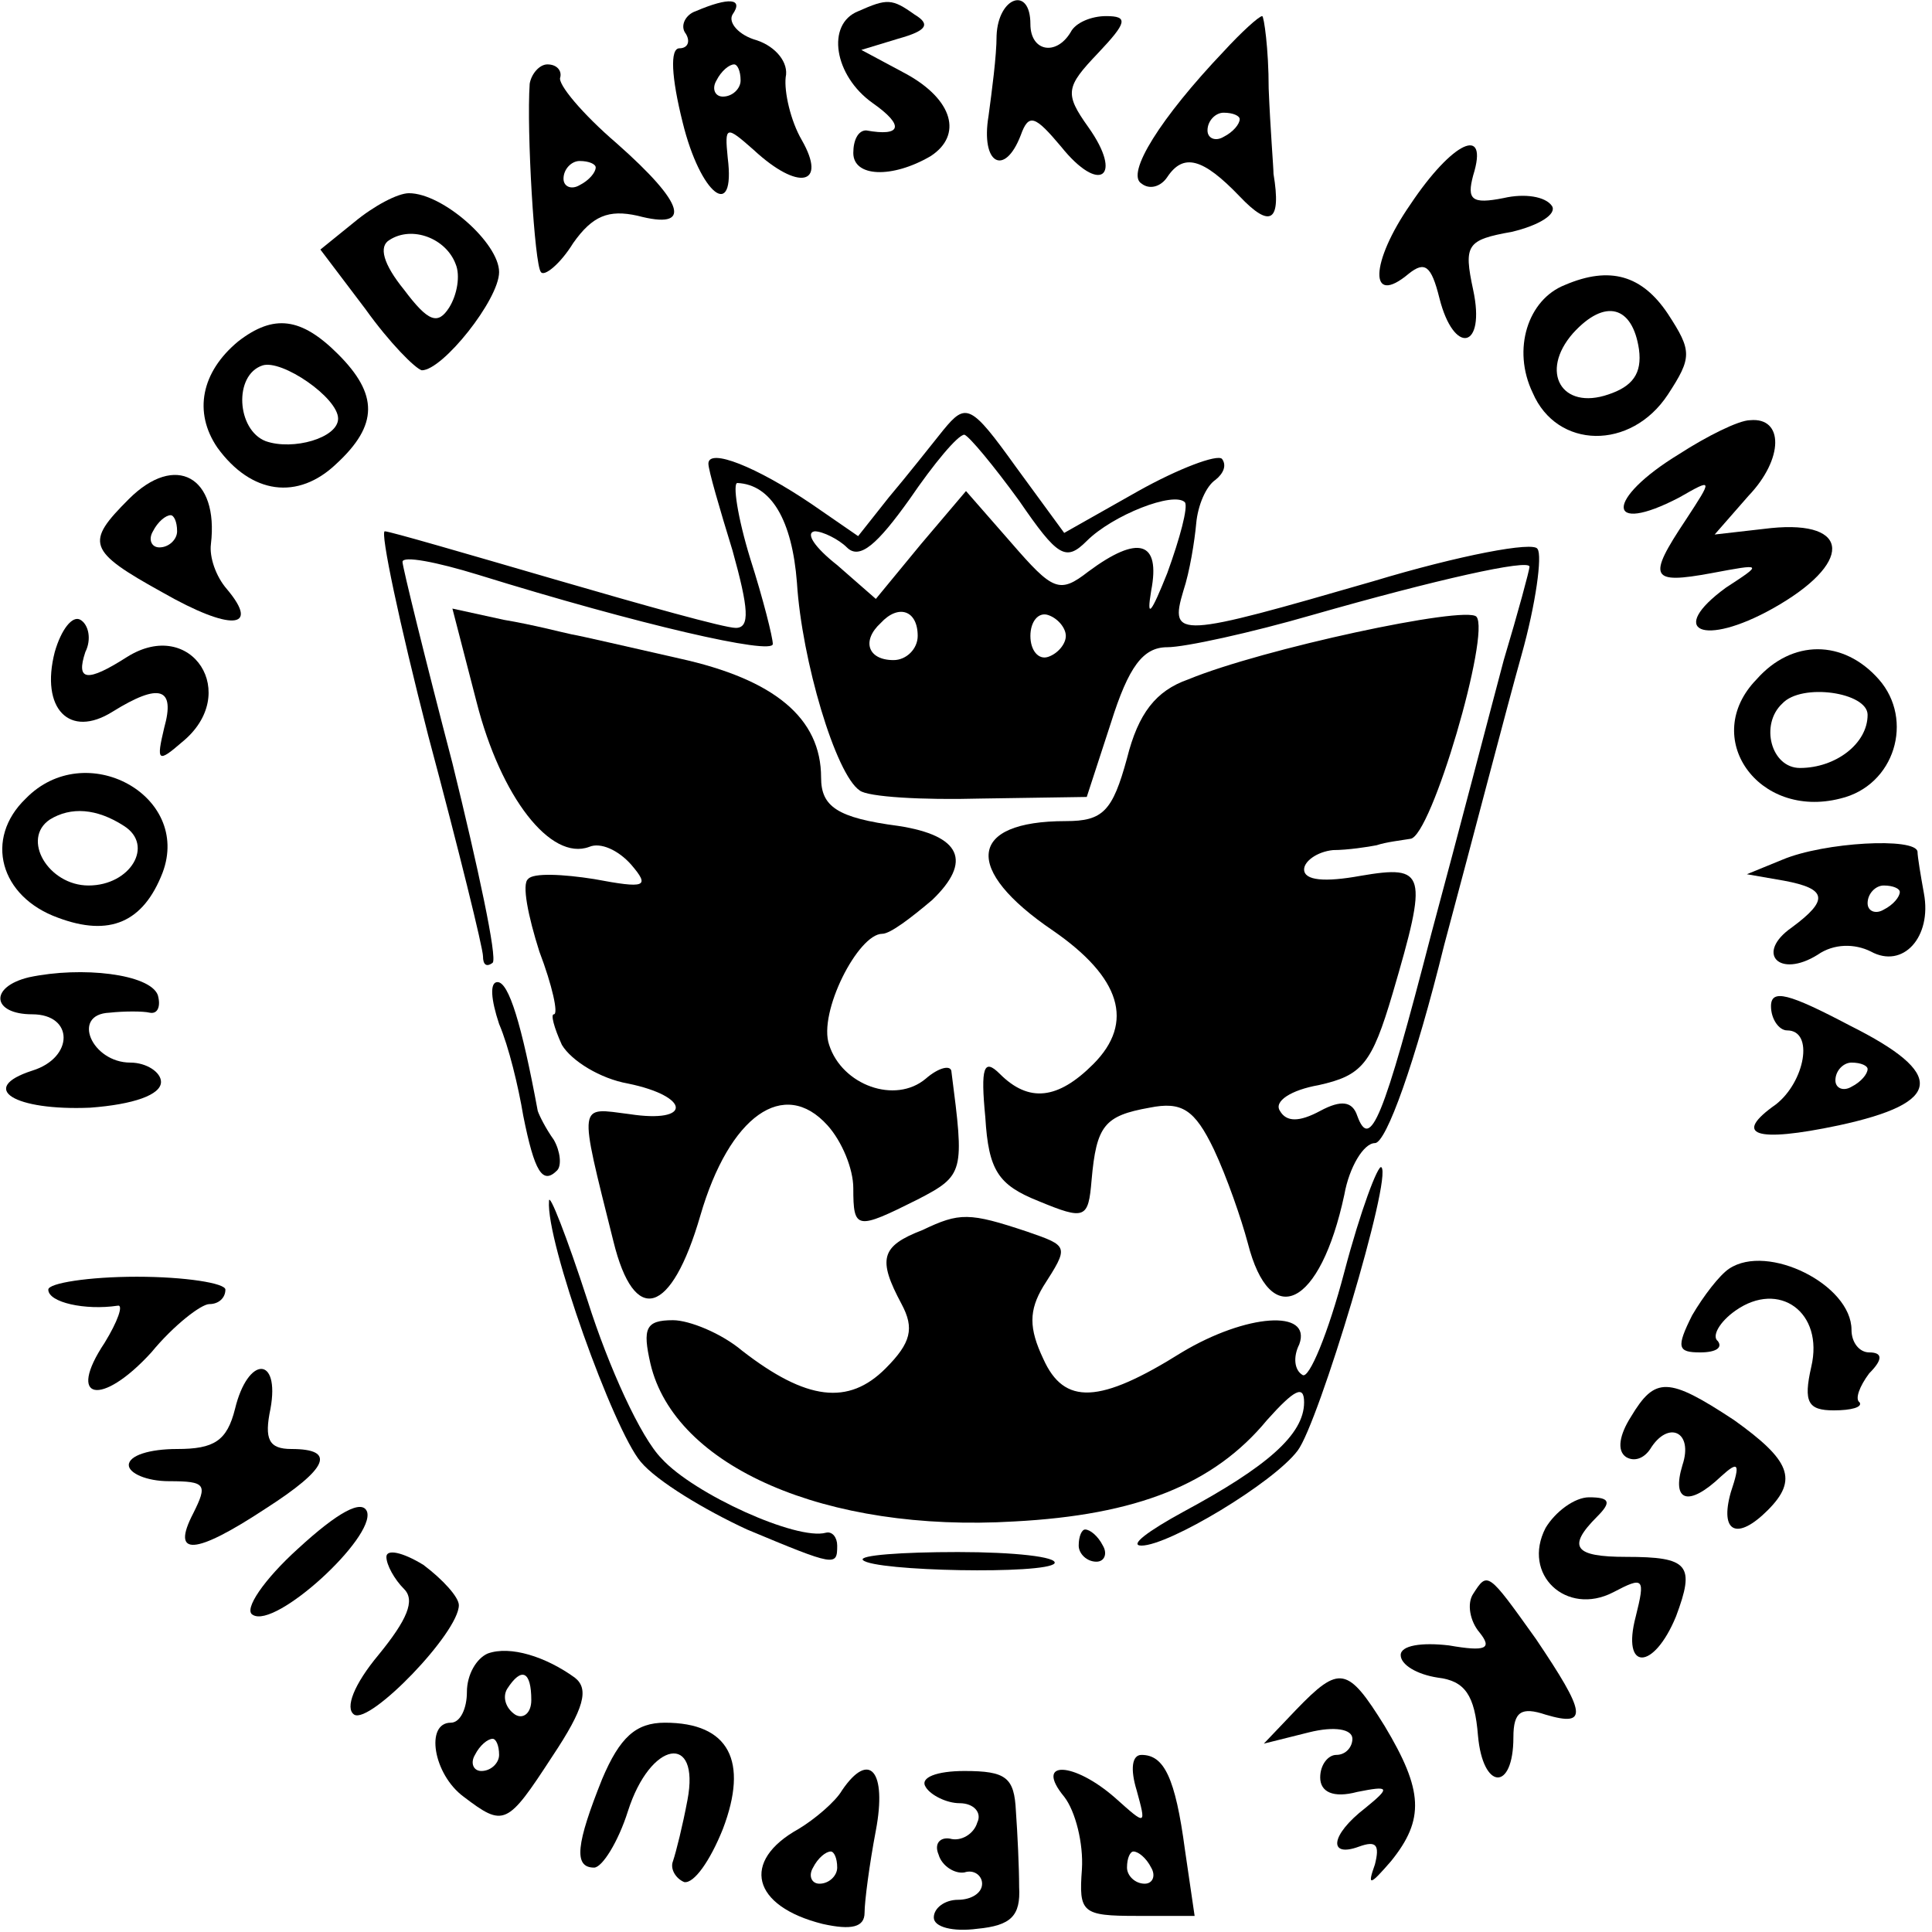
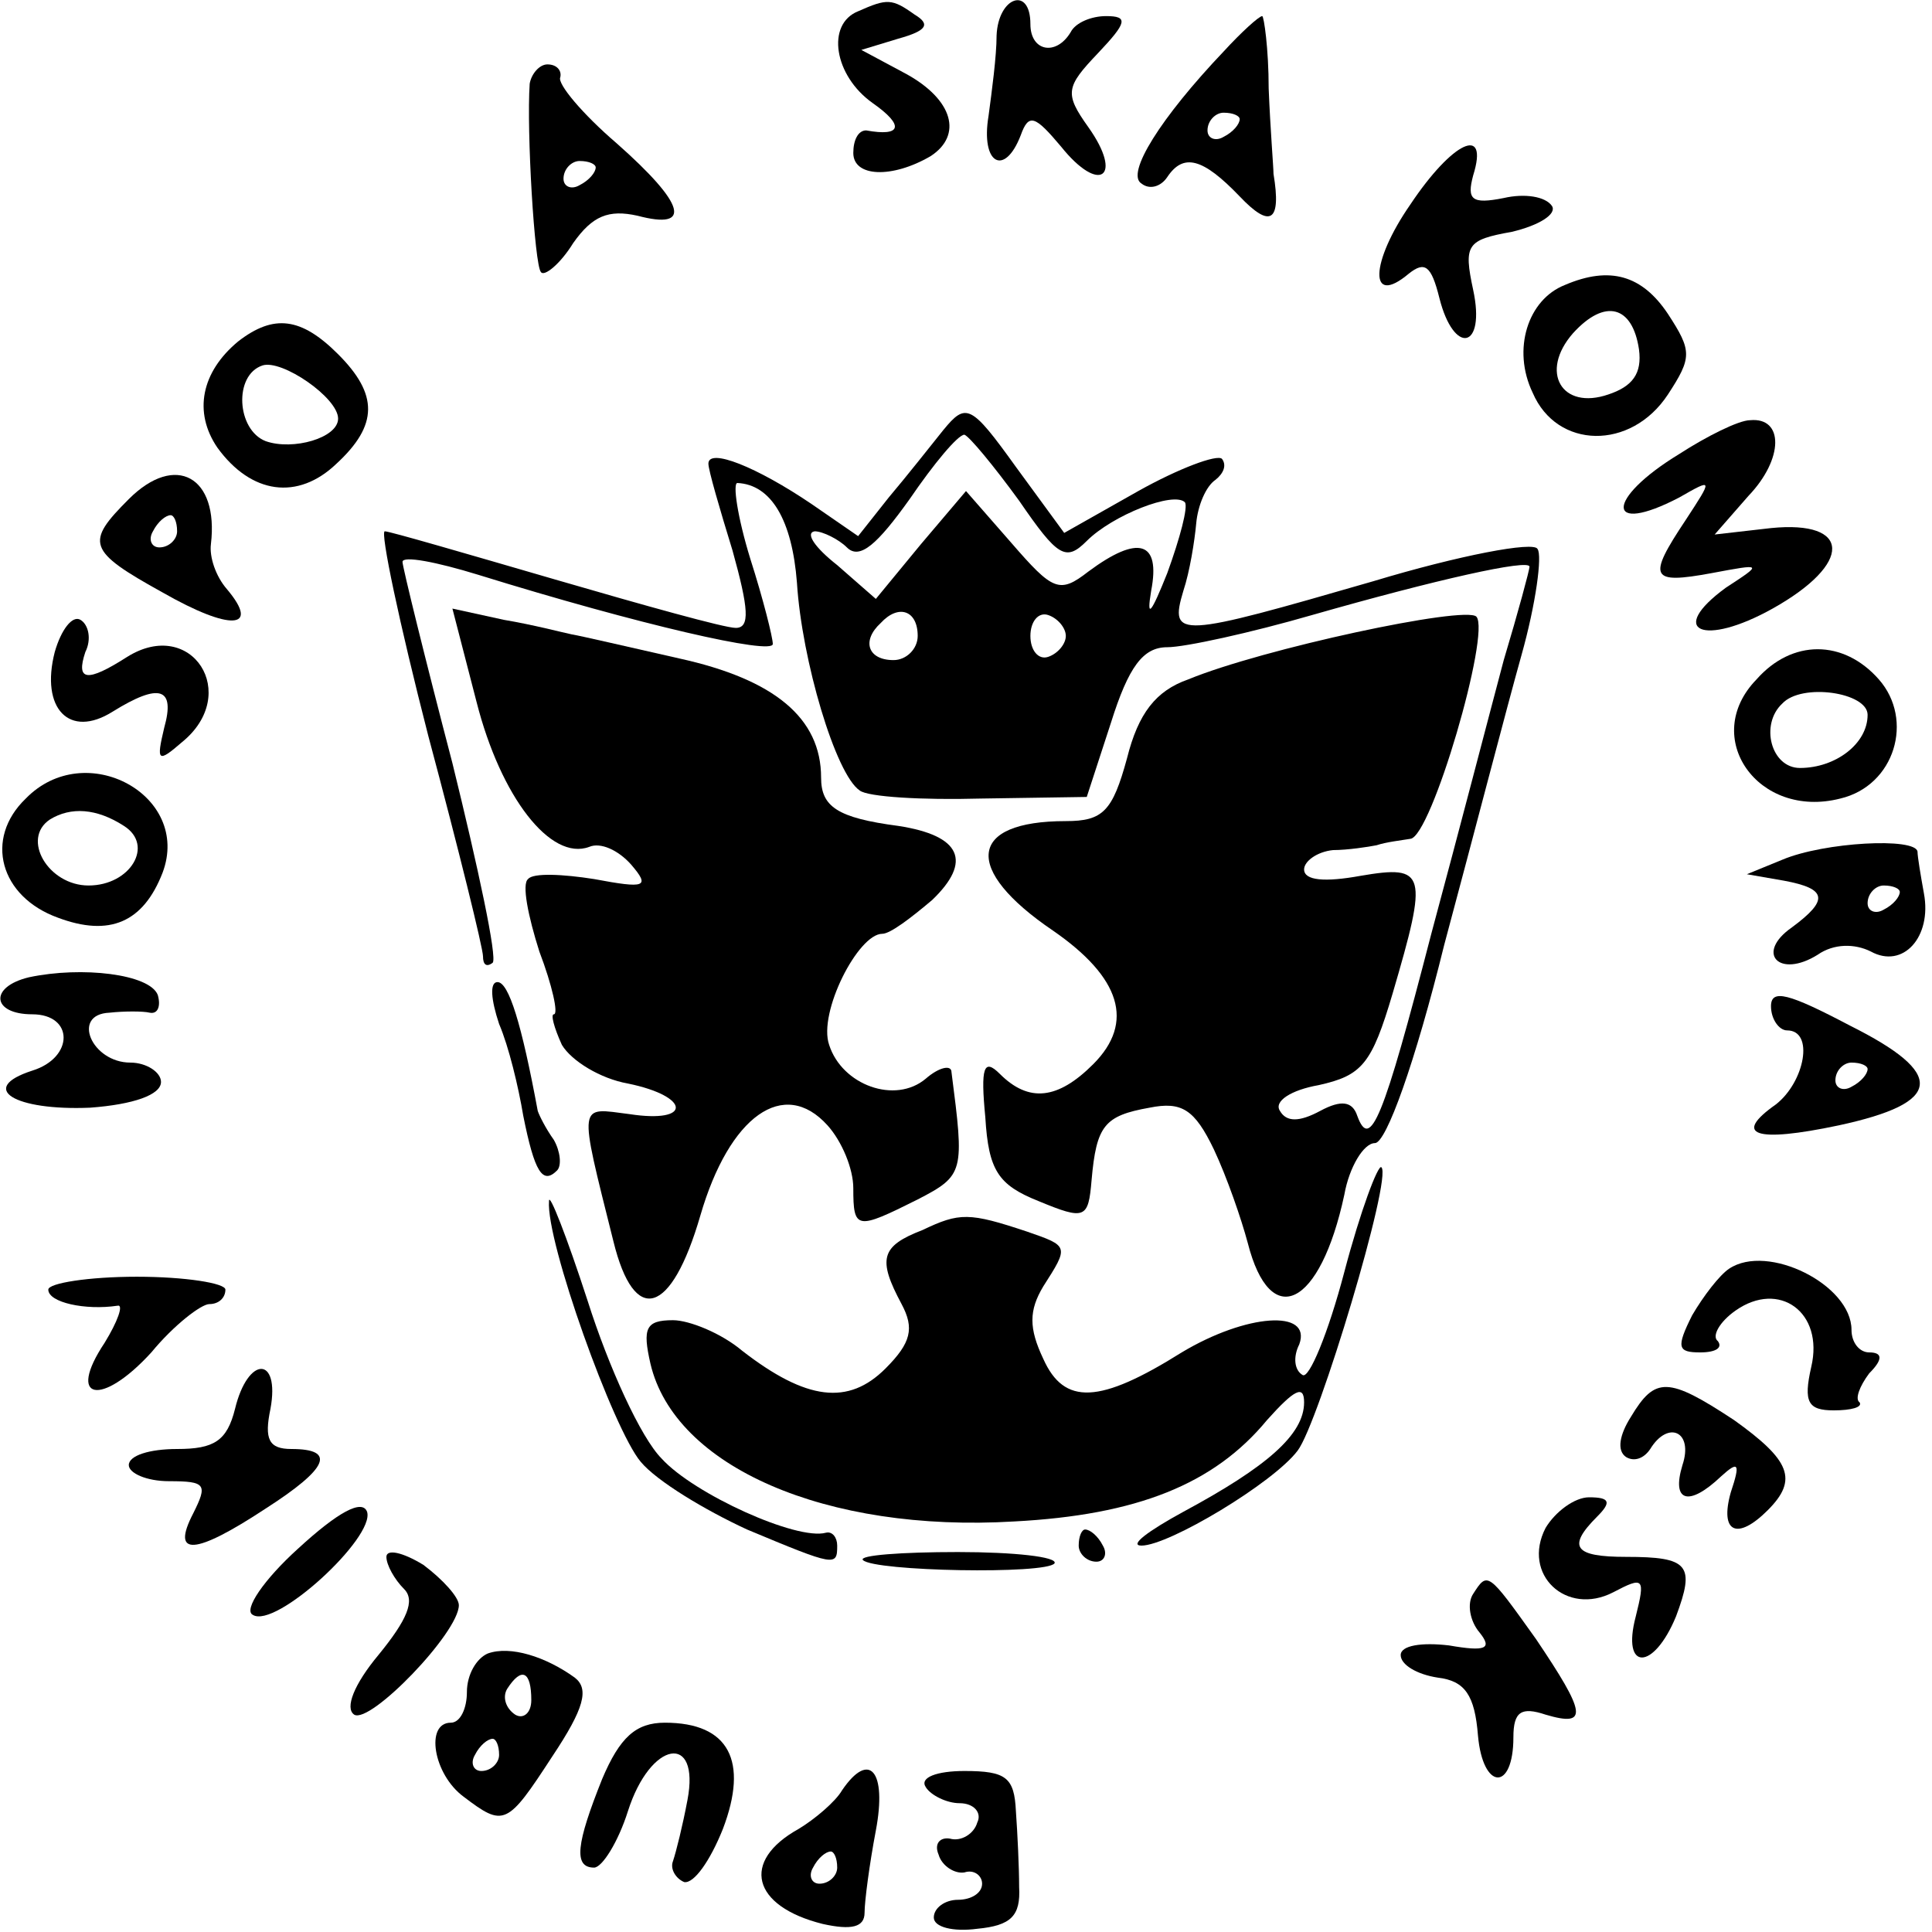
<svg xmlns="http://www.w3.org/2000/svg" version="1.0" width="120pt" height="120pt" viewBox="0 0 120 120" preserveAspectRatio="xMidYMid meet">
  <g transform="translate(0,120) scale(0.1,-0.1)" fill="#000000" stroke="none">
-     <path d="M432 1193 c-6 -2 -10 -9 -6 -14 3 -5 1 -9 -4 -9 -6 0 -5 -18 2 -46 11 -45 33 -62 28 -22 -2 20 -1 20 16 5 28 -26 46 -22 30 6 -7 12 -11 30 -10 39 2 9 -6 19 -18 23 -11 3 -18 11 -15 16 7 10 -2 11 -23 2z m28 -43 c0 -5 -5 -10 -11 -10 -5 0 -7 5 -4 10 3 6 8 10 11 10 2 0 4 -4 4 -10z" />
    <path d="M533 1193 c-20 -8 -15 -40 9 -57 20 -14 18 -21 -4 -17 -5 0 -8 -6 -8 -14 0 -15 24 -16 48 -2 20 13 14 35 -15 51 l-28 15 23 7 c18 5 20 9 10 15 -14 10 -17 10 -35 2z" />
    <path d="M619 1178 c0 -13 -3 -35 -5 -50 -5 -30 10 -38 20 -12 5 14 9 12 25 -7 24 -30 39 -19 17 12 -15 21 -14 25 6 46 18 19 19 23 5 23 -9 0 -19 -4 -22 -10 -9 -15 -25 -12 -25 5 0 24 -20 17 -21 -7z" />
    <path d="M760 1168 c-39 -41 -61 -76 -51 -82 5 -4 12 -2 16 4 10 15 22 12 45 -12 19 -20 26 -16 21 14 0 4 -2 28 -3 53 0 25 -3 45 -4 45 -2 0 -13 -10 -24 -22z m10 -42 c0 -3 -4 -8 -10 -11 -5 -3 -10 -1 -10 4 0 6 5 11 10 11 6 0 10 -2 10 -4z" />
    <path d="M329 1148 c-2 -29 3 -113 7 -117 2 -3 12 5 20 18 12 17 22 21 40 17 34 -9 30 7 -13 45 -21 18 -37 37 -35 41 1 4 -2 8 -8 8 -5 0 -10 -6 -11 -12z m41 -52 c0 -3 -4 -8 -10 -11 -5 -3 -10 -1 -10 4 0 6 5 11 10 11 6 0 10 -2 10 -4z" />
    <path d="M876 1073 c-25 -36 -26 -64 -1 -43 10 8 14 5 19 -15 9 -36 29 -32 21 5 -6 28 -4 31 24 36 17 4 28 11 25 16 -4 6 -17 8 -30 5 -20 -4 -23 -1 -19 14 10 32 -13 21 -39 -18z" />
-     <path d="M220 1062 l-21 -17 28 -37 c15 -21 31 -37 35 -38 13 0 48 44 48 61 0 18 -35 49 -56 49 -7 0 -22 -8 -34 -18z m63 -26 c3 -7 1 -19 -4 -27 -7 -11 -13 -9 -28 11 -13 16 -16 27 -9 31 14 9 35 1 41 -15z" />
    <path d="M972 1023 c-23 -9 -33 -40 -20 -67 15 -35 61 -36 84 -1 15 23 15 27 0 50 -16 24 -36 30 -64 18z m46 -40 c2 -15 -4 -23 -19 -28 -29 -10 -43 14 -22 38 20 22 37 17 41 -10z" />
    <path d="M148 988 c-23 -19 -28 -44 -13 -66 21 -29 50 -33 74 -10 26 24 26 43 1 68 -23 23 -40 25 -62 8z m62 -48 c0 -12 -28 -20 -45 -14 -18 7 -20 41 -2 47 12 4 47 -20 47 -33z" />
    <path d="M586 933 c-8 -10 -23 -29 -34 -42 l-19 -24 -29 20 c-34 23 -64 35 -64 25 0 -4 7 -28 15 -54 10 -36 11 -48 2 -48 -7 0 -57 14 -112 30 -55 16 -103 30 -106 30 -3 0 9 -57 27 -127 19 -71 34 -132 34 -137 0 -5 2 -7 6 -4 3 3 -9 59 -25 124 -17 65 -31 122 -31 125 0 4 21 0 47 -8 100 -31 183 -50 183 -43 0 4 -6 28 -14 53 -8 26 -11 47 -8 47 21 -1 34 -23 37 -62 3 -48 24 -119 39 -129 5 -4 39 -6 75 -5 l66 1 15 46 c11 35 20 47 35 47 11 0 52 9 90 20 77 22 135 35 135 30 0 -2 -7 -28 -16 -58 -8 -30 -28 -107 -45 -170 -30 -116 -38 -135 -46 -113 -3 9 -10 10 -23 3 -13 -7 -21 -7 -25 0 -4 6 7 13 24 16 27 6 33 13 46 57 22 75 21 80 -20 73 -22 -4 -35 -3 -35 4 0 5 8 11 18 12 9 0 22 2 27 3 6 2 15 3 21 4 13 1 50 128 41 138 -7 7 -133 -20 -179 -39 -20 -7 -31 -21 -38 -49 -9 -33 -15 -39 -38 -39 -61 0 -64 -30 -8 -68 42 -29 51 -57 25 -83 -22 -22 -40 -24 -58 -6 -10 10 -12 4 -9 -27 2 -33 8 -42 33 -52 29 -12 31 -11 33 13 3 34 8 40 36 45 20 4 28 -1 40 -26 8 -17 17 -43 21 -58 14 -55 45 -40 60 30 3 17 12 32 19 32 7 0 25 50 43 123 18 67 39 148 48 180 9 32 13 62 10 66 -2 5 -49 -4 -102 -20 -121 -35 -127 -36 -118 -6 4 12 7 31 8 42 1 11 6 23 12 27 5 4 7 9 4 13 -3 3 -27 -6 -52 -20 l-46 -26 -30 41 c-28 39 -31 40 -45 23z m47 -44 c24 -35 29 -38 42 -25 16 16 54 31 61 24 2 -3 -3 -22 -11 -44 -10 -25 -13 -29 -10 -11 6 31 -8 35 -39 12 -18 -14 -22 -12 -48 18 l-28 32 -28 -33 -28 -34 -24 21 c-14 11 -20 20 -14 21 5 0 15 -5 20 -10 8 -8 19 2 39 30 15 22 30 40 34 40 3 -1 18 -19 34 -41z m-63 -84 c0 -8 -7 -15 -15 -15 -16 0 -20 12 -8 23 11 12 23 8 23 -8z m92 0 c0 -5 -5 -11 -11 -13 -6 -2 -11 4 -11 13 0 9 5 15 11 13 6 -2 11 -8 11 -13z" />
    <path d="M1043 918 c-46 -28 -46 -51 0 -27 21 12 21 12 4 -14 -24 -36 -22 -40 16 -33 32 6 32 6 9 -9 -37 -27 -14 -37 29 -13 50 28 49 55 -1 50 l-35 -4 21 24 c22 23 22 49 1 47 -7 0 -27 -10 -44 -21z" />
    <path d="M80 890 c-27 -27 -26 -32 21 -58 42 -24 61 -23 40 2 -7 8 -11 20 -10 28 5 42 -22 57 -51 28z m30 -20 c0 -5 -5 -10 -11 -10 -5 0 -7 5 -4 10 3 6 8 10 11 10 2 0 4 -4 4 -10z" />
    <path d="M34 795 c-9 -35 9 -54 36 -37 29 18 39 15 32 -10 -5 -21 -4 -22 11 -9 37 30 6 78 -34 53 -25 -16 -32 -15 -26 3 4 8 2 17 -3 20 -5 3 -12 -6 -16 -20z" />
    <path d="M296 764 c15 -59 46 -99 70 -90 7 3 18 -2 26 -11 12 -14 9 -15 -23 -9 -19 3 -38 4 -41 0 -4 -3 0 -23 7 -45 8 -21 12 -39 9 -39 -2 0 0 -8 5 -19 6 -10 24 -21 41 -24 39 -8 40 -25 1 -19 -32 4 -32 9 -10 -79 13 -53 36 -46 54 16 18 62 52 86 79 56 9 -10 16 -27 16 -39 0 -26 2 -26 40 -7 29 15 29 17 21 79 0 5 -8 3 -16 -4 -19 -16 -52 -4 -60 21 -7 20 18 69 33 69 5 0 18 10 31 21 25 24 18 40 -21 46 -38 5 -48 12 -48 30 0 37 -29 61 -88 74 -31 7 -61 14 -67 15 -5 1 -24 6 -42 9 l-32 7 15 -58z" />
    <path d="M1091 778 c-35 -36 1 -87 52 -74 34 8 46 49 24 74 -22 25 -54 25 -76 0z m69 -22 c0 -18 -20 -33 -42 -33 -18 0 -25 27 -11 40 12 13 53 7 53 -7z" />
    <path d="M16 704 c-26 -25 -16 -61 20 -74 32 -12 53 -3 65 28 18 48 -48 84 -85 46z m61 -17 c19 -12 4 -37 -22 -37 -25 0 -42 29 -24 41 13 8 29 7 46 -4z" />
-     <path d="M1107 666 l-22 -9 23 -4 c27 -5 28 -12 5 -29 -23 -16 -8 -32 16 -17 10 7 23 7 33 2 20 -11 38 9 33 36 -2 11 -4 23 -4 26 -1 9 -58 6 -84 -5z m73 -20 c0 -3 -4 -8 -10 -11 -5 -3 -10 -1 -10 4 0 6 5 11 10 11 6 0 10 -2 10 -4z" />
+     <path d="M1107 666 l-22 -9 23 -4 c27 -5 28 -12 5 -29 -23 -16 -8 -32 16 -17 10 7 23 7 33 2 20 -11 38 9 33 36 -2 11 -4 23 -4 26 -1 9 -58 6 -84 -5z m73 -20 c0 -3 -4 -8 -10 -11 -5 -3 -10 -1 -10 4 0 6 5 11 10 11 6 0 10 -2 10 -4" />
    <path d="M18 593 c-25 -6 -23 -23 2 -23 26 0 26 -27 0 -35 -34 -11 -11 -25 36 -23 27 2 44 8 44 16 0 6 -9 12 -19 12 -24 0 -37 30 -13 31 9 1 21 1 25 0 5 -1 7 4 5 11 -5 13 -47 18 -80 11z" />
    <path d="M310 564 c6 -14 12 -39 15 -57 7 -35 12 -43 21 -34 3 3 2 12 -2 19 -5 7 -9 15 -10 18 -10 54 -18 80 -25 80 -5 0 -4 -11 1 -26z" />
    <path d="M1100 575 c0 -8 5 -15 10 -15 17 0 11 -32 -7 -46 -27 -19 -13 -24 39 -13 65 14 67 32 7 62 -38 20 -49 23 -49 12z m60 -39 c0 -3 -4 -8 -10 -11 -5 -3 -10 -1 -10 4 0 6 5 11 10 11 6 0 10 -2 10 -4z" />
    <path d="M835 410 c-10 -38 -22 -67 -26 -64 -5 3 -6 11 -2 19 8 22 -33 19 -73 -5 -51 -32 -73 -33 -86 -4 -9 19 -9 30 0 45 16 25 16 25 -10 34 -36 12 -42 12 -65 1 -26 -10 -28 -18 -13 -46 8 -15 6 -24 -10 -40 -23 -23 -49 -20 -89 11 -13 11 -33 19 -43 19 -17 0 -19 -5 -14 -27 15 -64 109 -105 226 -98 76 4 124 23 157 63 17 19 23 22 23 11 0 -20 -23 -40 -75 -68 -22 -12 -34 -21 -26 -21 17 0 82 39 97 59 13 17 59 170 52 176 -2 2 -13 -27 -23 -65z" />
    <path d="M341 454 c-2 -25 40 -142 57 -162 10 -12 40 -30 66 -42 55 -23 56 -23 56 -10 0 5 -3 9 -7 8 -18 -5 -82 24 -102 46 -13 13 -33 57 -46 98 -13 40 -24 68 -24 62z" />
    <path d="M1074 412 c-6 -4 -16 -17 -23 -29 -10 -20 -9 -23 5 -23 10 0 14 3 11 7 -4 3 1 12 11 19 27 19 55 -1 47 -35 -5 -22 -2 -27 14 -27 11 0 18 2 16 5 -3 2 0 10 6 18 9 9 8 13 0 13 -6 0 -11 6 -11 14 0 28 -52 54 -76 38z" />
    <path d="M30 399 c0 -8 23 -13 43 -10 4 1 0 -10 -8 -23 -24 -36 -2 -40 29 -6 14 17 31 30 36 30 6 0 10 4 10 9 0 4 -25 8 -55 8 -30 0 -55 -4 -55 -8z" />
    <path d="M146 325 c-5 -20 -13 -25 -36 -25 -17 0 -30 -4 -30 -10 0 -5 11 -10 25 -10 23 0 24 -2 15 -20 -14 -27 1 -26 45 3 39 25 44 37 16 37 -14 0 -17 6 -13 25 6 33 -14 33 -22 0z" />
    <path d="M1013 320 c-7 -11 -9 -21 -3 -25 5 -3 11 -1 15 5 11 18 27 11 20 -10 -7 -23 4 -26 24 -7 11 10 12 8 6 -10 -7 -25 4 -30 23 -11 19 19 14 31 -21 56 -41 27 -49 27 -64 2z" />
    <path d="M185 238 c-21 -19 -34 -38 -28 -41 14 -9 76 48 71 64 -3 8 -18 0 -43 -23z" />
    <path d="M960 251 c-15 -29 13 -55 42 -40 19 10 20 9 14 -15 -9 -34 11 -34 25 0 12 32 8 37 -31 37 -32 0 -37 6 -18 25 9 9 8 12 -5 12 -9 0 -21 -9 -27 -19z" />
    <path d="M670 240 c0 -5 5 -10 11 -10 5 0 7 5 4 10 -3 6 -8 10 -11 10 -2 0 -4 -4 -4 -10z" />
    <path d="M240 233 c0 -5 5 -14 11 -20 7 -7 2 -19 -16 -41 -15 -18 -21 -33 -15 -37 10 -6 65 51 65 68 0 5 -10 16 -22 25 -13 8 -23 10 -23 5z" />
    <path d="M536 231 c7 -7 114 -9 119 -2 2 4 -25 7 -60 7 -35 0 -62 -2 -59 -5z" />
    <path d="M915 210 c-4 -6 -2 -17 4 -24 8 -10 4 -12 -19 -8 -17 2 -30 0 -30 -6 0 -6 10 -12 23 -14 17 -2 23 -11 25 -36 3 -34 22 -35 22 -1 0 16 5 19 20 14 27 -8 25 1 -6 47 -30 42 -30 42 -39 28z" />
    <path d="M303 173 c-7 -3 -13 -13 -13 -24 0 -10 -4 -19 -10 -19 -16 0 -11 -32 8 -46 25 -19 27 -18 55 25 20 30 23 42 14 49 -18 13 -40 20 -54 15z m27 -29 c0 -8 -5 -12 -10 -9 -6 4 -8 11 -5 16 9 14 15 11 15 -7z m-20 -34 c0 -5 -5 -10 -11 -10 -5 0 -7 5 -4 10 3 6 8 10 11 10 2 0 4 -4 4 -10z" />
-     <path d="M805 138 l-20 -21 28 7 c16 4 27 2 27 -4 0 -5 -4 -10 -10 -10 -5 0 -10 -6 -10 -14 0 -9 8 -13 23 -9 20 4 21 3 5 -10 -22 -17 -23 -31 -4 -24 11 4 13 1 10 -11 -5 -14 -3 -13 10 2 21 26 20 44 -4 84 -23 37 -28 38 -55 10z" />
    <path d="M374 95 c-16 -40 -18 -55 -5 -55 5 0 15 16 21 35 14 44 45 49 37 7 -3 -16 -7 -32 -9 -38 -2 -5 2 -11 7 -13 6 -1 16 13 24 33 16 42 4 66 -36 66 -18 0 -28 -9 -39 -35z" />
-     <path d="M706 88 c6 -22 6 -22 -13 -5 -26 23 -51 24 -32 1 7 -9 12 -29 11 -45 -2 -27 0 -29 34 -29 l36 0 -6 41 c-6 45 -13 59 -27 59 -6 0 -7 -9 -3 -22z m9 -48 c3 -5 1 -10 -4 -10 -6 0 -11 5 -11 10 0 6 2 10 4 10 3 0 8 -4 11 -10z" />
    <path d="M523 88 c-4 -7 -17 -18 -27 -24 -36 -20 -29 -48 15 -59 18 -4 26 -2 26 7 0 7 3 30 7 51 7 37 -4 50 -21 25z m-3 -48 c0 -5 -5 -10 -11 -10 -5 0 -7 5 -4 10 3 6 8 10 11 10 2 0 4 -4 4 -10z" />
    <path d="M575 90 c3 -5 13 -10 21 -10 9 0 14 -6 11 -12 -2 -7 -10 -12 -17 -10 -6 1 -10 -3 -7 -10 2 -7 10 -12 16 -11 6 2 11 -2 11 -7 0 -6 -7 -10 -15 -10 -8 0 -15 -5 -15 -11 0 -6 12 -9 27 -7 21 2 27 8 26 26 0 12 -1 33 -2 47 -1 21 -6 25 -32 25 -17 0 -28 -4 -24 -10z" />
  </g>
</svg>